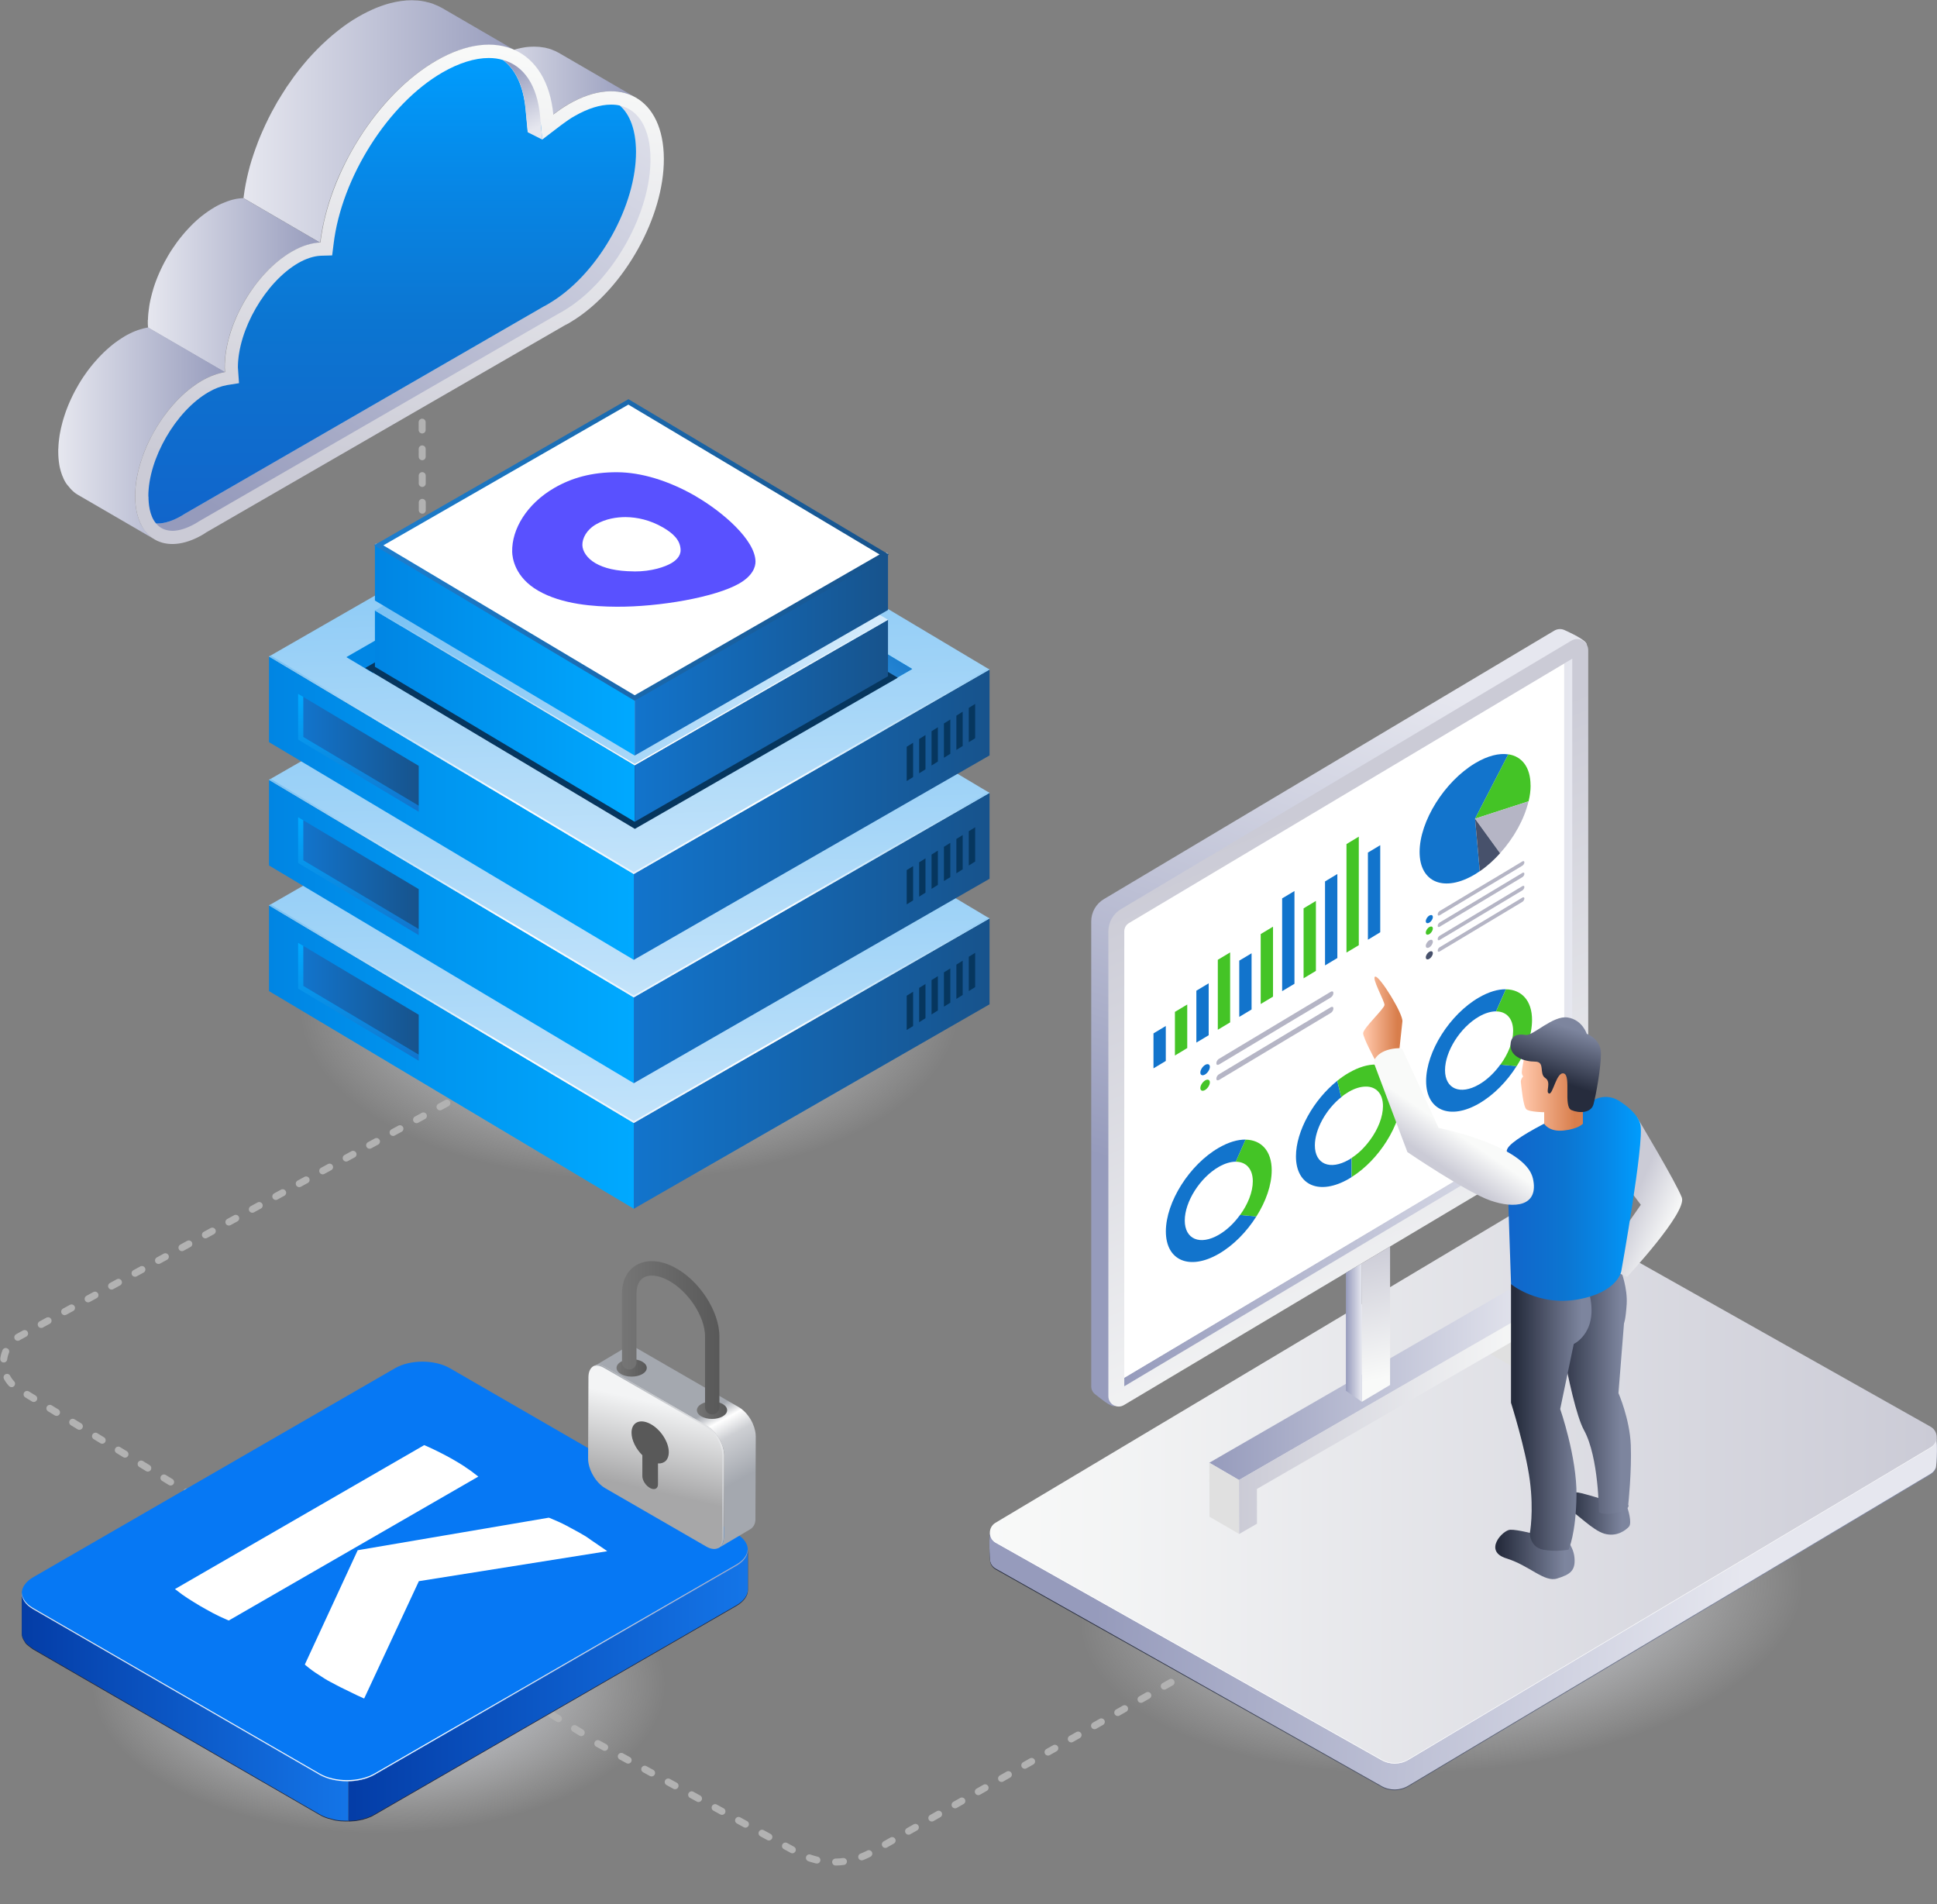
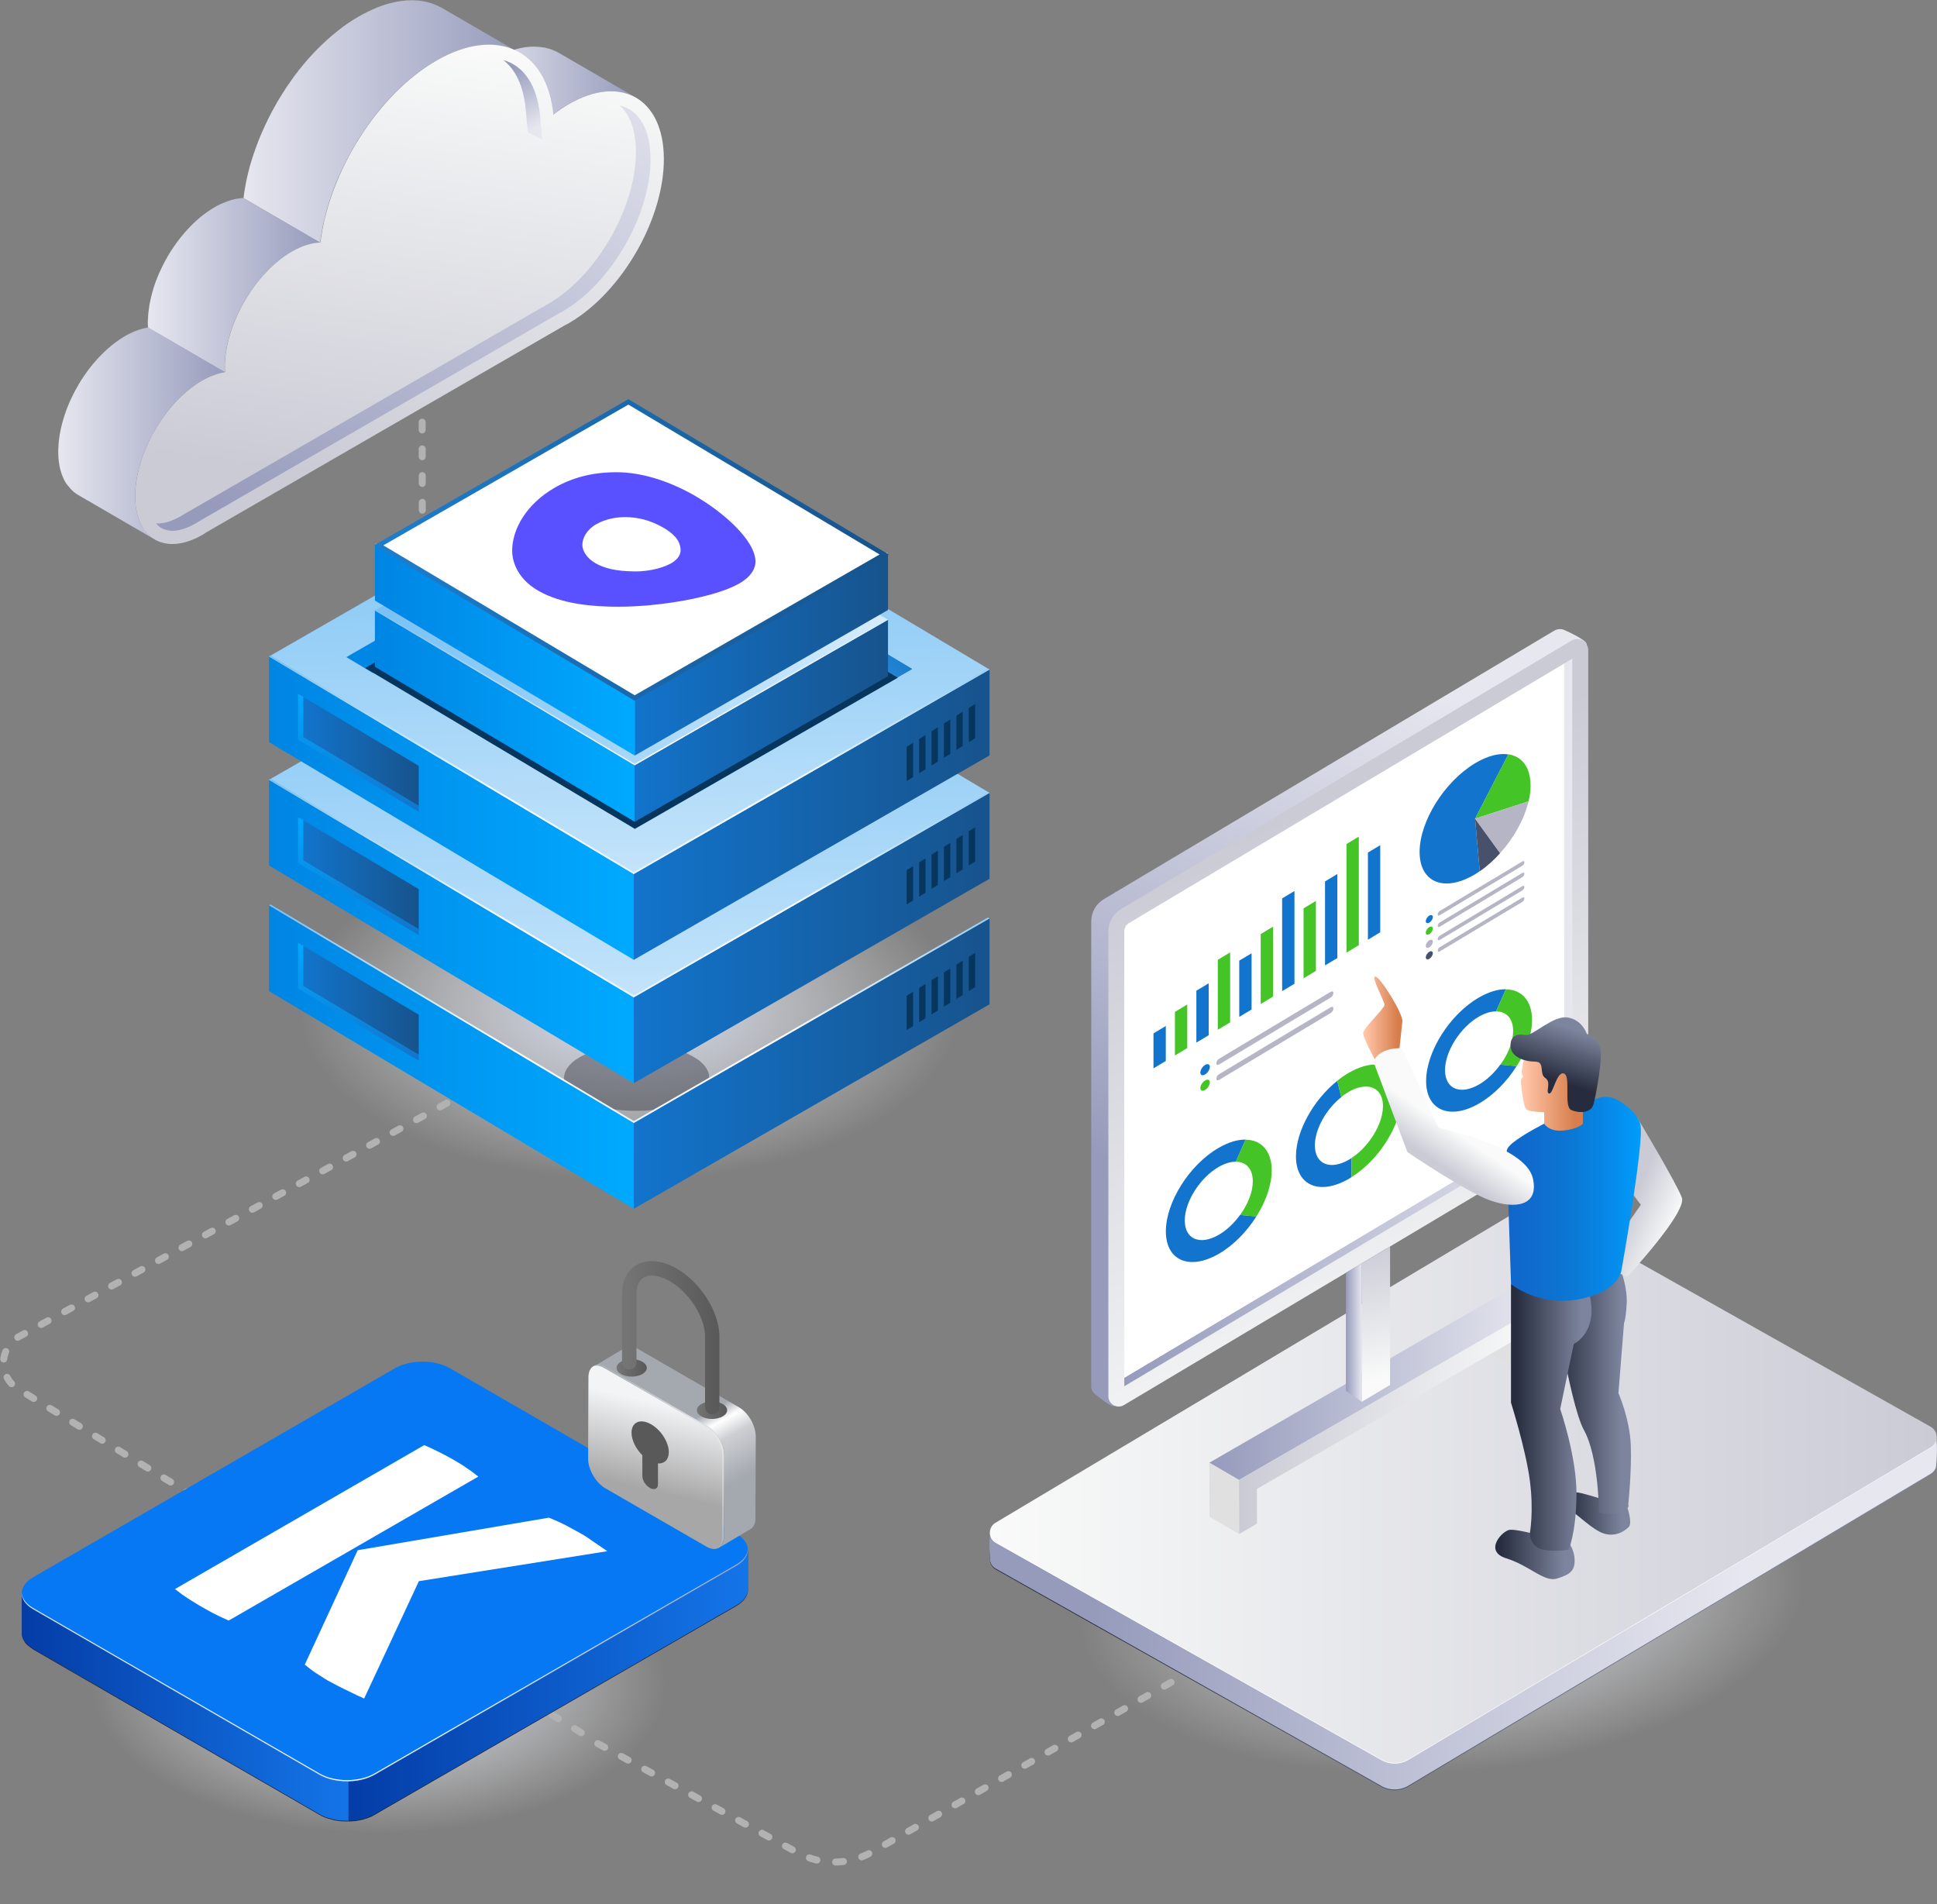
<svg xmlns="http://www.w3.org/2000/svg" xmlns:xlink="http://www.w3.org/1999/xlink" id="b" viewBox="0 0 297.18 292.11">
  <rect x="0" y="0" width="297.18" height="292.11" fill="#808080" stroke="none" />
  <defs>
    <radialGradient id="d" cx="215.08" cy="-132.89" fx="215.08" fy="-132.89" r="50.66" gradientTransform="translate(-15.42 314.68) scale(1.1 .52)" gradientUnits="userSpaceOnUse">
      <stop offset="0" stop-color="#d3daed" />
      <stop offset=".45" stop-color="#e7ebf5" stop-opacity=".53" />
      <stop offset=".83" stop-color="#f8f9fc" stop-opacity=".15" />
      <stop offset="1" stop-color="#fff" stop-opacity="0" />
    </radialGradient>
    <radialGradient id="e" cx="58.1" cy="-123.69" fx="58.1" fy="-123.69" r="44.13" gradientTransform="translate(0 322.65) scale(1 .52)" xlink:href="#d" />
    <radialGradient id="f" cx="96.54" cy="-203.49" fx="96.54" fy="-203.49" r="50.66" gradientTransform="translate(0 260.58) scale(1 .52)" xlink:href="#d" />
    <linearGradient id="g" x1="41.27" y1="162.15" x2="97.24" y2="162.15" gradientUnits="userSpaceOnUse">
      <stop offset="0" stop-color="#0085e3" />
      <stop offset="1" stop-color="#00a9ff" />
    </linearGradient>
    <linearGradient id="h" x1="95.67" y1="108.16" x2="97.87" y2="188.15" gradientUnits="userSpaceOnUse">
      <stop offset="0" stop-color="#78c1f4" />
      <stop offset="1" stop-color="#d6ecfc" />
    </linearGradient>
    <linearGradient id="i" x1="97.24" y1="163.16" x2="151.82" y2="163.16" gradientUnits="userSpaceOnUse">
      <stop offset="0" stop-color="#1274cc" />
      <stop offset="1" stop-color="#17538c" />
    </linearGradient>
    <linearGradient id="j" x1="96.48" y1="137.57" x2="97.67" y2="180.85" gradientUnits="userSpaceOnUse">
      <stop offset="0" stop-color="#78c1f4" />
      <stop offset=".53" stop-color="#fff" />
      <stop offset="1" stop-color="#d6ecfc" />
    </linearGradient>
    <linearGradient id="k" x1="54.99" y1="162.71" x2="54.99" y2="144.63" gradientUnits="userSpaceOnUse">
      <stop offset="0" stop-color="#1274cc" />
      <stop offset="1" stop-color="#00a9ff" />
    </linearGradient>
    <linearGradient id="l" x1="46.55" y1="153.45" x2="64.24" y2="153.45" xlink:href="#i" />
    <linearGradient id="m" y1="142.89" y2="142.89" xlink:href="#g" />
    <linearGradient id="n" x1="95.67" y1="88.9" x2="97.87" y2="168.88" xlink:href="#h" />
    <linearGradient id="o" y1="143.89" y2="143.89" xlink:href="#i" />
    <linearGradient id="p" y1="118.31" x2="97.67" y2="161.59" xlink:href="#j" />
    <linearGradient id="q" y1="143.44" y2="125.36" xlink:href="#k" />
    <linearGradient id="r" x1="46.55" y1="134.18" x2="64.24" y2="134.18" xlink:href="#i" />
    <linearGradient id="s" y1="123.97" y2="123.97" xlink:href="#g" />
    <linearGradient id="t" x1="95.67" y1="69.98" x2="97.87" y2="149.96" xlink:href="#h" />
    <linearGradient id="u" x1="53.14" y1="90.63" x2="139.95" y2="90.63" xlink:href="#g" />
    <linearGradient id="v" x1="96.92" y1="83.41" x2="96.13" y2="126.86" gradientUnits="userSpaceOnUse">
      <stop offset="0" stop-color="#78c1f4" />
      <stop offset="1" stop-color="#d6ecfc" />
    </linearGradient>
    <linearGradient id="w" y1="124.97" y2="124.97" xlink:href="#i" />
    <linearGradient id="x" x1="122.84" y1="84.88" x2="111.47" y2="95.35" gradientUnits="userSpaceOnUse">
      <stop offset="0" stop-color="#1d7ece" />
      <stop offset="1" stop-color="#4ca5ed" />
    </linearGradient>
    <linearGradient id="y" y1="99.39" x2="97.67" y2="142.67" xlink:href="#j" />
    <linearGradient id="z" y1="124.52" y2="106.44" xlink:href="#k" />
    <linearGradient id="aa" x1="46.55" y1="115.26" x2="64.24" y2="115.26" xlink:href="#i" />
    <linearGradient id="ab" x1="-2097.89" y1="12.36" x2="-2073.39" y2="12.36" gradientTransform="translate(-2000.31) rotate(-180) scale(1 -1)" gradientUnits="userSpaceOnUse">
      <stop offset="0" stop-color="#969bbc" />
      <stop offset="1" stop-color="#e6e7ef" />
    </linearGradient>
    <linearGradient id="ac" x1="-2080.03" y1="18.6" x2="-2037.67" y2="18.6" xlink:href="#ab" />
    <linearGradient id="ad" x1="-2049.47" y1="43.71" x2="-2023" y2="43.71" xlink:href="#ab" />
    <linearGradient id="ae" x1="-2034.84" y1="66.49" x2="-2009.25" y2="66.49" xlink:href="#ab" />
    <linearGradient id="af" x1="-2058.28" y1="74.25" x2="-2067.79" y2="6.22" gradientTransform="translate(-2000.31) rotate(-180) scale(1 -1)" gradientUnits="userSpaceOnUse">
      <stop offset="0" stop-color="#cbcbd6" />
      <stop offset="1" stop-color="#f9faf9" />
    </linearGradient>
    <linearGradient id="ag" x1="-2044.24" y1="84.83" x2="-2095.06" y2="2.61" xlink:href="#ab" />
    <linearGradient id="ah" x1="-2060.49" y1="80.3" x2="-2060.49" y2="8.9" gradientTransform="translate(-2000.31) rotate(-180) scale(1 -1)" gradientUnits="userSpaceOnUse">
      <stop offset="0" stop-color="#1165cb" />
      <stop offset=".25" stop-color="#0e6ece" />
      <stop offset=".43" stop-color="#0c75d1" />
      <stop offset=".72" stop-color="#0786e5" />
      <stop offset="1" stop-color="#009cfd" />
    </linearGradient>
    <linearGradient id="ai" x1="-2078.55" y1="10.37" x2="-2082.95" y2="19.47" xlink:href="#ab" />
    <linearGradient id="aj" x1="57.52" y1="109.85" x2="97.38" y2="109.85" xlink:href="#g" />
    <linearGradient id="ak" x1="57.52" y1="94.35" x2="136.24" y2="94.35" xlink:href="#v" />
    <linearGradient id="al" x1="97.38" y1="110.57" x2="136.24" y2="110.57" xlink:href="#i" />
    <linearGradient id="am" x1="57.52" y1="105.47" x2="136.24" y2="105.47" xlink:href="#j" />
    <linearGradient id="an" x1="57.52" y1="99.69" x2="97.38" y2="99.69" xlink:href="#g" />
    <linearGradient id="ao" x1="97.38" y1="100.4" x2="136.24" y2="100.4" xlink:href="#i" />
    <linearGradient id="ap" x1="57.52" y1="95.3" x2="136.24" y2="95.3" xlink:href="#j" />
    <linearGradient id="aq" x1="57.39" y1="84.36" x2="136.37" y2="84.36" gradientUnits="userSpaceOnUse">
      <stop offset="0" stop-color="#1d7ece" />
      <stop offset="1" stop-color="#17538c" />
    </linearGradient>
    <linearGradient id="ar" x1="10437.12" y1="258.51" x2="10498.42" y2="258.51" gradientTransform="translate(10551.86) rotate(-180) scale(1 -1)" gradientUnits="userSpaceOnUse">
      <stop offset="0" stop-color="#127fff" />
      <stop offset="1" stop-color="#003fb5" />
    </linearGradient>
    <linearGradient id="as" x1="10498.42" y1="261.85" x2="10548.51" y2="261.85" xlink:href="#ar" />
    <linearGradient id="at" x1="10437.14" y1="255.44" x2="10548.51" y2="255.44" gradientTransform="translate(10551.86) rotate(-180) scale(1 -1)" gradientUnits="userSpaceOnUse">
      <stop offset="0" stop-color="#a7abc7" />
      <stop offset=".42" stop-color="#fff" />
      <stop offset="1" stop-color="#e6e7ef" />
    </linearGradient>
    <linearGradient id="au" x1="12896.62" y1="228.9" x2="12797.76" y2="234.1" gradientTransform="translate(13065.72) rotate(-180) scale(1 -1)" gradientUnits="userSpaceOnUse">
      <stop offset="0" stop-color="#262c3d" />
      <stop offset="1" stop-color="#7d859e" />
    </linearGradient>
    <linearGradient id="av" x1="12896.62" y1="228.76" x2="12797.76" y2="233.97" gradientTransform="translate(13065.72) rotate(-180) scale(1 -1)" xlink:href="#ab" />
    <linearGradient id="aw" x1="12768.58" y1="227.71" x2="12913.84" y2="227.71" gradientTransform="translate(13065.72) rotate(-180) scale(1 -1)" xlink:href="#af" />
    <linearGradient id="ax" x1="194.43" y1="185.78" x2="220.27" y2="105.94" gradientTransform="matrix(1,0,0,1,0,0)" xlink:href="#ab" />
    <linearGradient id="ay" x1="46.22" y1="126.71" x2="81.07" y2="209.05" gradientTransform="translate(147.83)" xlink:href="#af" />
    <linearGradient id="az" x1="172.49" y1="156.85" x2="241.22" y2="156.85" gradientTransform="matrix(1,0,0,1,0,0)" xlink:href="#ab" />
    <linearGradient id="ba" x1="185.54" y1="212.45" x2="236.01" y2="212.45" gradientTransform="matrix(1,0,0,1,0,0)" xlink:href="#ab" />
    <linearGradient id="bb" x1="190.09" y1="217.91" x2="236.03" y2="217.91" gradientTransform="matrix(1,0,0,1,0,0)" xlink:href="#af" />
    <linearGradient id="bc" x1="208.4" y1="191.43" x2="212.99" y2="211.25" gradientTransform="matrix(1,0,0,1,0,0)" xlink:href="#af" />
    <linearGradient id="bd" x1="206.49" y1="204.41" x2="208.94" y2="204.41" gradientTransform="matrix(1,0,0,1,0,0)" xlink:href="#ab" />
    <linearGradient id="be" x1="240.42" y1="232.15" x2="248.86" y2="232.15" gradientTransform="matrix(1,0,0,1,0,0)" xlink:href="#au" />
    <linearGradient id="bf" x1="230" y1="238.45" x2="240.08" y2="238.45" gradientTransform="matrix(1,0,0,1,0,0)" xlink:href="#au" />
    <linearGradient id="bg" x1="238.6" y1="213.63" x2="248.72" y2="213.63" gradientTransform="matrix(1,0,0,1,0,0)" xlink:href="#au" />
    <linearGradient id="bh" x1="232.42" y1="216.25" x2="242.67" y2="216.25" gradientTransform="matrix(1,0,0,1,0,0)" xlink:href="#au" />
    <linearGradient id="bi" x1="250.77" y1="183.79" x2="257.38" y2="186.68" gradientTransform="matrix(1,0,0,1,0,0)" xlink:href="#af" />
    <linearGradient id="bj" x1="231.18" y1="183.9" x2="251.73" y2="183.9" gradientTransform="matrix(1,0,0,1,0,0)" xlink:href="#ah" />
    <linearGradient id="bk" x1="219.62" y1="177.85" x2="222.71" y2="173.28" gradientTransform="matrix(1,0,0,1,0,0)" xlink:href="#af" />
    <linearGradient id="bl" x1="233.79" y1="167.14" x2="241.68" y2="167.14" gradientUnits="userSpaceOnUse">
      <stop offset="0" stop-color="#ffc6a9" />
      <stop offset=".99" stop-color="#d87e4c" />
    </linearGradient>
    <linearGradient id="bm" x1="237.86" y1="165.51" x2="240.43" y2="157.56" gradientTransform="matrix(1,0,0,1,0,0)" xlink:href="#au" />
    <linearGradient id="bn" x1="209.43" y1="156.15" x2="214.42" y2="156.15" xlink:href="#bl" />
    <linearGradient id="bo" x1="104.36" y1="215.94" x2="111.18" y2="228.3" gradientUnits="userSpaceOnUse">
      <stop offset=".18" stop-color="#a4a8af" />
      <stop offset=".34" stop-color="#fff" />
      <stop offset=".53" stop-color="#cdcfd3" />
      <stop offset="1" stop-color="#a4a8af" />
    </linearGradient>
    <linearGradient id="bp" x1="99.49" y1="228.59" x2="102.47" y2="215.64" gradientUnits="userSpaceOnUse">
      <stop offset="0" stop-color="#a7a7a8" />
      <stop offset="1" stop-color="#f3f4f5" />
    </linearGradient>
    <linearGradient id="bq" x1="112.31" y1="216.57" x2="100.77" y2="223.43" gradientUnits="userSpaceOnUse">
      <stop offset="0" stop-color="#fff" />
      <stop offset="1" stop-color="#a4a8af" />
    </linearGradient>
    <linearGradient id="br" x1="94.59" y1="209.83" x2="99.22" y2="209.83" gradientUnits="userSpaceOnUse">
      <stop offset="0" stop-color="#757575" />
      <stop offset="1" stop-color="#595959" />
    </linearGradient>
    <linearGradient id="bs" x1="106.92" y1="216.32" x2="111.55" y2="216.32" xlink:href="#br" />
    <linearGradient id="bt" x1="95.44" y1="205.22" x2="110.39" y2="205.22" xlink:href="#br" />
  </defs>
  <g id="c">
    <ellipse cx="221.76" cy="245.77" rx="72.24" ry="37.59" transform="translate(-16.55 16.01) rotate(-3.99)" fill="url(#d)" />
    <ellipse cx="58.1" cy="258.51" rx="57.07" ry="32.75" fill="url(#e)" />
    <ellipse cx="96.54" cy="155.06" rx="65.51" ry="37.59" fill="url(#f)" />
    <g opacity=".36">
      <path d="M229.76,238.93c.3,4.26-4.65,7.69-11.05,7.66-6.4-.03-11.84-3.52-12.13-7.78-.3-4.26,4.65-7.69,11.05-7.66,6.4.03,11.84,3.52,12.13,7.78Z" fill="#141723" />
    </g>
    <g opacity=".36">
      <ellipse cx="97.66" cy="165.31" rx="11.13" ry="5.1" transform="translate(-.74 .44) rotate(-.26)" fill="#141723" />
    </g>
    <path d="M72.16,167.25L2.95,205.01c-3.12,1.7-3.24,6.15-.22,8.02l87.08,53.14" fill="none" stroke="#b2b2b2" stroke-dasharray="1.2 2.9" stroke-linecap="round" stroke-miterlimit="10" stroke-width="1.07" />
    <line x1="64.69" y1="19.66" x2="64.8" y2="84.44" fill="none" stroke="#b2b2b2" stroke-dasharray="1.2 2.9" stroke-linecap="round" stroke-miterlimit="10" stroke-width="1.07" />
    <polygon points="97.24 172.26 97.24 185.42 41.27 152.03 41.27 138.88 97.24 172.26" fill="url(#g)" />
-     <polygon points="151.82 140.89 128.48 154.31 97.24 172.26 41.27 138.88 95.87 107.52 151.82 140.89" fill="url(#h)" />
    <polygon points="151.82 140.89 151.82 154.06 97.24 185.42 97.24 172.26 128.48 154.31 151.82 140.89" fill="url(#i)" />
    <polygon points="128.48 154.01 97.24 171.96 41.52 138.74 41.27 138.88 97.24 172.26 128.48 154.31 151.82 140.89 151.57 140.74 128.48 154.01" fill="url(#j)" />
    <polygon points="148.63 152.03 149.61 151.42 149.61 146.16 148.63 146.77 148.63 152.03" fill="#06365e" />
    <polygon points="146.73 153.23 147.7 152.62 147.7 147.36 146.73 147.97 146.73 153.23" fill="#06365e" />
    <polygon points="144.82 154.42 145.8 153.81 145.8 148.55 144.82 149.16 144.82 154.42" fill="#06365e" />
    <polygon points="142.92 155.61 143.89 155 143.89 149.74 142.92 150.35 142.92 155.61" fill="#06365e" />
    <polygon points="141.02 156.8 141.99 156.19 141.99 150.94 141.02 151.54 141.02 156.8" fill="#06365e" />
    <polygon points="139.11 158 140.09 157.39 140.09 152.13 139.11 152.74 139.11 158" fill="#06365e" />
    <polygon points="64.24 161.79 64.24 162.71 45.74 151.65 45.74 144.63 46.55 145.11 46.55 151.24 64.24 161.79" fill="url(#k)" />
    <polygon points="64.24 155.66 64.24 161.79 46.55 151.24 46.55 145.11 64.24 155.66" fill="url(#l)" />
    <polygon points="97.24 152.99 97.24 166.16 41.27 132.76 41.27 119.62 97.24 152.99" fill="url(#m)" />
    <polygon points="151.82 121.63 128.48 135.05 97.24 152.99 41.27 119.62 95.87 88.26 151.82 121.63" fill="url(#n)" />
    <polygon points="151.82 121.63 151.82 134.8 97.24 166.16 97.24 152.99 128.48 135.05 151.82 121.63" fill="url(#o)" />
    <polygon points="128.48 134.75 97.24 152.7 41.52 119.47 41.27 119.62 97.24 152.99 128.48 135.05 151.82 121.63 151.57 121.48 128.48 134.75" fill="url(#p)" />
    <polygon points="148.63 132.77 149.61 132.16 149.61 126.9 148.63 127.51 148.63 132.77" fill="#06365e" />
    <polygon points="146.73 133.96 147.7 133.35 147.7 128.09 146.73 128.7 146.73 133.96" fill="#06365e" />
    <polygon points="144.82 135.15 145.8 134.55 145.8 129.29 144.82 129.9 144.82 135.15" fill="#06365e" />
    <polygon points="142.92 136.35 143.89 135.74 143.89 130.48 142.92 131.09 142.92 136.35" fill="#06365e" />
    <polygon points="141.02 137.54 141.99 136.93 141.99 131.67 141.02 132.28 141.02 137.54" fill="#06365e" />
    <polygon points="139.11 138.73 140.09 138.12 140.09 132.86 139.11 133.47 139.11 138.73" fill="#06365e" />
    <polygon points="64.24 142.52 64.24 143.44 45.74 132.38 45.74 125.36 46.55 125.84 46.55 131.97 64.24 142.52" fill="url(#q)" />
    <polygon points="64.24 136.39 64.24 142.52 46.55 131.97 46.55 125.84 64.24 136.39" fill="url(#r)" />
    <polygon points="97.24 134.07 97.24 147.24 41.27 113.84 41.27 100.7 97.24 134.07" fill="url(#s)" />
    <polygon points="151.82 102.71 128.48 116.13 97.24 134.07 41.27 100.7 95.87 69.34 151.82 102.71" fill="url(#t)" />
    <polygon points="139.95 102.62 135.86 104.97 95.8 81.08 57.22 103.24 53.14 100.8 95.8 76.28 139.95 102.62" fill="url(#u)" />
    <polygon points="135.86 104.97 97.31 127.13 57.22 103.24 95.8 81.08 135.86 104.97" fill="url(#v)" />
    <polygon points="151.82 102.71 151.82 115.88 97.24 147.24 97.24 134.07 128.48 116.13 151.82 102.71" fill="url(#w)" />
    <polygon points="95.8 76.28 95.8 81.08 135.86 104.97 139.95 102.62 95.8 76.28" fill="url(#x)" />
    <polygon points="128.48 115.83 97.24 133.78 41.52 100.55 41.27 100.7 97.24 134.07 128.48 116.13 151.82 102.71 151.57 102.56 128.48 115.83" fill="url(#y)" />
    <polygon points="148.63 113.85 149.61 113.24 149.61 107.98 148.63 108.59 148.63 113.85" fill="#06365e" />
    <polygon points="146.73 115.04 147.7 114.43 147.7 109.17 146.73 109.78 146.73 115.04" fill="#06365e" />
    <polygon points="144.82 116.24 145.8 115.63 145.8 110.37 144.82 110.98 144.82 116.24" fill="#06365e" />
    <polygon points="142.92 117.43 143.89 116.82 143.89 111.56 142.92 112.17 142.92 117.43" fill="#06365e" />
    <polygon points="141.02 118.62 141.99 118.01 141.99 112.75 141.02 113.36 141.02 118.62" fill="#06365e" />
    <polygon points="139.11 119.81 140.09 119.2 140.09 113.94 139.11 114.55 139.11 119.81" fill="#06365e" />
    <polygon points="64.24 123.6 64.24 124.52 45.74 113.46 45.74 106.44 46.55 106.92 46.55 113.05 64.24 123.6" fill="url(#z)" />
    <polygon points="64.24 117.48 64.24 123.6 46.55 113.05 46.55 106.92 64.24 117.48" fill="url(#aa)" />
    <path d="M73.5,10.41c.22-.16.44-.32.66-.47.2-.13.39-.26.59-.39.18-.11.36-.22.54-.33.04-.02.08-.05.12-.07.15-.09.31-.18.46-.26.2-.11.4-.21.6-.31.13-.06.26-.12.39-.18.03-.01.06-.03.09-.04.04-.02.07-.04.11-.05.2-.09.39-.17.58-.25.2-.08.39-.15.59-.22.03-.01.07-.02.1-.03.03-.01.06-.02.09-.03.13-.04.26-.09.39-.13.2-.06.4-.12.6-.17.1-.02.19-.04.29-.06.04,0,.08-.02.12-.03.06-.01.12-.03.18-.04.22-.04.43-.08.64-.11.13-.02.26-.03.39-.04.05,0,.09,0,.14-.01.04,0,.08,0,.13-.01.23-.02.46-.02.69-.02.1,0,.2,0,.3.01.08,0,.15,0,.23.01.08,0,.16,0,.23.01.29.03.57.07.84.12,0,0,.01,0,.02,0,.06.01.12.04.18.05.28.06.56.13.82.23.02,0,.04.02.06.03.39.14.76.31,1.12.52l11.79,6.85c-.35-.21-.73-.38-1.12-.52-.29-.1-.59-.19-.89-.26-.06-.01-.12-.04-.18-.05-.35-.07-.72-.11-1.09-.14-.08,0-.15,0-.23-.01-.36-.01-.73,0-1.11.02-.04,0-.09,0-.13.01-.4.04-.8.1-1.21.19-.04,0-.08.02-.13.03-.42.09-.85.21-1.29.36-.03,0-.06.02-.09.03-.45.16-.92.34-1.39.55-.03.01-.06.03-.09.04-.48.22-.96.47-1.45.75-.79.46-1.57,1-2.32,1.57l-11.79-6.85c.14-.1.27-.21.41-.31Z" fill="url(#ab)" />
    <path d="M37.37,30.34c0-.07.02-.13.02-.2.04-.3.08-.6.13-.91.05-.3.1-.61.16-.91,0,0,0,0,0-.01.06-.31.12-.62.19-.93.07-.32.14-.63.22-.95,0-.04.02-.07.03-.11.01-.04.02-.08.03-.12.06-.24.12-.49.19-.73.09-.32.18-.64.28-.95.02-.07.04-.14.07-.2.02-.06.04-.13.06-.19.06-.18.11-.37.18-.55.1-.31.21-.61.32-.91.04-.12.09-.24.14-.36.02-.07.05-.13.07-.2.04-.11.08-.22.12-.33.11-.29.23-.58.35-.87.09-.22.18-.43.28-.65.02-.04.03-.08.05-.11.02-.04.03-.07.05-.11.13-.29.26-.58.39-.87.15-.32.3-.64.46-.95,0,0,0-.01,0-.02,0-.01.01-.02.02-.03.17-.33.34-.66.51-.99.1-.19.21-.37.31-.56.12-.22.24-.44.36-.65.07-.13.14-.26.21-.38.09-.16.2-.32.3-.48.27-.45.55-.9.84-1.34.09-.14.17-.28.26-.42.11-.16.22-.31.33-.46.16-.23.32-.47.49-.7.1-.14.2-.29.3-.43.25-.34.5-.67.76-1,0,0,0,0,0,0,0,0,0,0,0,0,.23-.29.47-.59.71-.87.22-.27.45-.53.67-.79,0,0,0,0,0,0,0,0,0,0,0,0,.23-.26.47-.53.71-.78.24-.26.48-.51.73-.76,0,0,0,0,.01-.01,0,0,.02-.02.02-.02.24-.24.48-.49.73-.72.25-.24.51-.48.77-.71,0,0,0,0,.01-.01,0,0,0,0,0,0,.26-.24.53-.47.8-.7.24-.21.49-.41.74-.6.01,0,.02-.02.04-.03,0,0,.01-.01.02-.02.26-.21.53-.41.79-.61.26-.19.51-.37.77-.55,0,0,.01,0,.02-.01.01,0,.02-.01.03-.02.24-.16.47-.32.71-.47.25-.16.5-.31.76-.46.06-.03.12-.07.18-.1.19-.11.38-.22.57-.32.25-.13.49-.26.74-.38.16-.08.32-.15.47-.22.04-.02.08-.04.11-.05.05-.02.1-.05.14-.07.24-.11.48-.21.72-.31.24-.1.49-.19.73-.27.04-.01.08-.03.12-.04.04-.01.07-.02.11-.04.17-.06.33-.11.49-.16.25-.08.5-.14.74-.2.12-.03.23-.05.35-.08.05-.01.11-.02.16-.04.08-.02.16-.04.24-.05.26-.05.51-.09.77-.13.16-.02.32-.03.48-.05.06,0,.12-.01.17-.02.05,0,.11-.01.16-.02.29-.02.57-.03.85-.03.12,0,.24.01.36.02.09,0,.18,0,.26.01.09,0,.19,0,.28.01.35.03.69.08,1.02.15.01,0,.02,0,.04,0,.11.02.22.06.33.09.31.07.61.14.91.25.03.01.05.03.08.04.48.18.95.39,1.39.64l11.79,6.85c-.44-.26-.91-.47-1.39-.64-.32-.12-.65-.2-.99-.29-.11-.03-.22-.07-.33-.09-.43-.09-.88-.14-1.34-.17-.09,0-.17,0-.26-.01-.45-.02-.91-.01-1.38.03-.06,0-.12.01-.18.02-.48.05-.98.12-1.48.23-.05.01-.11.02-.16.04-.52.12-1.05.26-1.59.44-.04.01-.07.02-.11.04-.56.19-1.13.42-1.71.69-.04.02-.08.04-.12.05-.59.27-1.18.58-1.79.93-.56.32-1.11.67-1.65,1.04,0,0-.02.01-.03.02-.54.37-1.08.77-1.61,1.19-.01,0-.02.02-.04.03-.52.42-1.04.85-1.55,1.31,0,0,0,0-.01.01-.51.46-1.01.94-1.5,1.44,0,0-.01.01-.02.02-.49.5-.98,1.02-1.45,1.56,0,0,0,0,0,0-.86.98-1.67,2.02-2.44,3.09-.17.23-.33.46-.49.7-.2.29-.4.59-.59.88-.29.44-.57.89-.84,1.34-.17.29-.35.57-.51.86-.12.22-.24.43-.36.65-.28.51-.56,1.03-.82,1.55,0,.01-.01.02-.02.03-.32.64-.62,1.29-.91,1.94-.02.04-.03.08-.05.11-.27.61-.52,1.23-.75,1.85-.02.07-.05.13-.07.2-.23.61-.44,1.22-.63,1.83-.02.06-.04.12-.06.19-.2.63-.37,1.26-.53,1.88-.01.04-.02.08-.03.13-.17.67-.31,1.33-.44,1.99,0,0,0,0,0,0,0,0,0,0,0,0-.13.67-.23,1.35-.31,2.01l-11.79-6.85Z" fill="url(#ac)" />
    <path d="M22.7,49.05c0-.16.01-.33.02-.49.01-.17.02-.33.04-.5.02-.17.03-.33.06-.5.02-.17.05-.34.07-.51,0,0,0-.02,0-.02,0,0,0,0,0-.01.03-.16.05-.32.08-.48.03-.18.07-.36.11-.54.04-.18.08-.36.13-.54.05-.18.09-.36.14-.55.04-.15.08-.29.13-.44,0,0,0-.02,0-.03,0-.02.01-.05.02-.07.05-.18.11-.35.17-.53.06-.18.12-.35.18-.52.06-.17.12-.34.19-.5.07-.17.13-.33.2-.5.05-.13.11-.26.17-.39,0,0,0-.02.01-.03.01-.02.02-.05.03-.07.07-.17.15-.33.23-.5.09-.18.17-.36.26-.54.1-.21.21-.41.32-.62.12-.22.25-.44.37-.66.02-.04.04-.08.06-.11.03-.04.05-.09.07-.13.24-.42.5-.82.77-1.22.21-.32.43-.63.65-.93.15-.2.3-.4.46-.6.13-.17.26-.33.4-.49.13-.16.26-.31.4-.47.13-.15.27-.3.4-.44.03-.03.05-.05.08-.08.01-.01.02-.02.03-.03.1-.11.21-.22.31-.33.14-.15.29-.29.43-.43.15-.14.3-.28.45-.42.15-.14.3-.27.46-.4.08-.06.15-.13.23-.19.02-.01.03-.03.05-.04.06-.05.12-.1.18-.14.15-.12.3-.23.45-.34.15-.11.3-.22.45-.32.14-.1.29-.2.44-.29.14-.09.29-.18.44-.27.03-.02.07-.04.1-.06.11-.06.21-.12.32-.18.14-.07.27-.15.41-.21.14-.07.27-.13.41-.19,0,0,.01,0,.02,0,0,0,.02,0,.03-.01.12-.05.24-.11.36-.15.14-.06.28-.11.41-.16.1-.04.2-.07.3-.1.02,0,.03-.01.05-.02.02,0,.04-.01.06-.02.14-.04.29-.08.43-.12.15-.04.29-.07.44-.1.03,0,.07-.01.1-.02.03,0,.05,0,.08-.01.09-.02.18-.03.27-.04.16-.02.32-.04.47-.05.08,0,.16,0,.24-.01h0l11.79,6.85c-.32.01-.64.05-.98.11-.03,0-.06,0-.09.01-.33.06-.68.14-1.03.25-.02,0-.03.01-.05.02-.35.11-.71.25-1.08.41,0,0-.02,0-.03.01-.38.17-.77.37-1.16.59-.7.41-1.39.88-2.05,1.42-.02.01-.03.03-.05.04-.65.53-1.28,1.12-1.88,1.76-.01.01-.02.02-.04.04-1.21,1.3-2.31,2.78-3.23,4.37-.02.04-.04.07-.06.11-.45.78-.85,1.58-1.21,2.39,0,0,0,.02-.01.03-.36.83-.68,1.68-.93,2.53,0,0,0,.02,0,.03-.26.85-.45,1.7-.59,2.54,0,0,0,0,0,.01-.13.85-.2,1.68-.2,2.5,0,.26.03.47.05.71l-11.79-6.85s0-.06,0-.09c0-.1-.02-.19-.03-.29,0-.06,0-.13-.01-.19,0-.04,0-.09,0-.13h0c0-.16,0-.31,0-.47Z" fill="url(#ad)" />
    <path d="M8.95,68.84c0-.17.01-.33.02-.5.01-.17.02-.33.04-.5.02-.17.03-.34.06-.51.02-.17.05-.34.07-.52,0,0,0,0,0-.01,0,0,0,0,0,0,.03-.17.06-.33.09-.5.03-.18.07-.36.11-.54.04-.18.08-.36.13-.54.05-.18.09-.36.14-.55.04-.14.08-.28.12-.41,0-.01,0-.03.01-.04,0-.03.02-.06.03-.09.05-.18.11-.36.17-.53.06-.18.12-.35.18-.53.06-.17.12-.34.19-.5.07-.17.13-.33.2-.5.05-.12.1-.24.16-.37,0-.01,0-.02.01-.03.01-.03.03-.06.04-.09.07-.17.15-.33.23-.5.09-.18.17-.36.26-.54.1-.21.21-.41.32-.62.11-.21.24-.43.36-.64.02-.04.04-.08.07-.12.03-.05.05-.1.08-.15.24-.41.5-.82.76-1.21.21-.31.42-.61.64-.91,0,0,0,0,0,0,0,0,0,0,0,0,.15-.2.3-.4.46-.6.13-.17.26-.33.4-.49.13-.16.26-.31.4-.46.13-.15.27-.3.4-.44.02-.03.05-.05.07-.08.01-.01.02-.02.03-.03.1-.11.21-.22.32-.33.14-.15.29-.29.43-.43.15-.14.3-.28.45-.42.15-.14.3-.27.46-.4.08-.06.15-.12.23-.19.02-.01.03-.03.05-.04.06-.05.12-.1.18-.15.15-.12.3-.23.45-.34.15-.11.3-.21.45-.32.14-.1.29-.2.44-.29.14-.09.29-.18.43-.27.03-.02.07-.04.1-.06.1-.06.2-.12.3-.17.13-.07.26-.14.39-.2.13-.07.26-.13.39-.19.13-.06.27-.12.4-.17.11-.04.21-.08.32-.12.01,0,.02,0,.03-.01.02,0,.04-.02.07-.03.15-.05.29-.1.43-.14.15-.05.31-.09.46-.13.17-.04.33-.08.5-.11.08-.02.17-.03.25-.05l11.79,6.85c-.55.09-1.12.24-1.71.45-.01,0-.02,0-.03.01-.59.21-1.19.49-1.81.85-.7.4-1.39.88-2.05,1.42-.02.01-.03.03-.05.04-.65.53-1.28,1.12-1.88,1.76-.01.01-.02.02-.03.03-.61.65-1.19,1.35-1.73,2.08,0,0,0,0,0,.01-.53.72-1.03,1.49-1.48,2.27-.02.04-.04.08-.07.12-.44.78-.85,1.57-1.21,2.39,0,.01,0,.02-.01.03-.36.83-.67,1.68-.93,2.52,0,.01,0,.03-.01.04-.25.85-.45,1.7-.59,2.54,0,0,0,0,0,0-.13.85-.2,1.69-.2,2.5,0,.8.08,1.54.21,2.22,0,.02,0,.04.01.06.14.67.33,1.27.58,1.81,0,.01,0,.02.01.03.21.45.49.84.77,1.2.09.12.18.24.29.35.34.36.71.68,1.12.93h0,0l-11.79-6.85c-.42-.24-.78-.56-1.12-.93-.1-.11-.19-.23-.29-.35-.12-.15-.26-.29-.37-.46-.14-.22-.27-.45-.39-.7,0-.01,0-.02-.01-.03,0-.01,0-.02-.01-.03-.08-.17-.15-.34-.22-.52-.07-.18-.13-.36-.18-.54-.05-.17-.1-.35-.14-.53-.02-.07-.03-.15-.05-.23,0-.02,0-.04-.01-.06-.01-.07-.03-.14-.04-.21-.03-.16-.05-.32-.07-.49-.02-.16-.04-.33-.05-.5-.01-.16-.02-.32-.03-.49,0-.16-.01-.33-.01-.5,0,0,0-.02,0-.03,0-.15,0-.31,0-.47Z" fill="url(#ae)" />
    <path d="M66.9,9.33c-9.02,5.21-16.45,17.15-17.74,27.87-1.33.05-2.83.49-4.4,1.4-5.69,3.28-10.29,11.25-10.27,17.77,0,.26.03.47.05.71-1.12.19-2.29.59-3.55,1.31-5.69,3.28-10.27,11.24-10.25,17.77.02,6.53,4.63,9.16,10.32,5.88.21-.12.41-.26.61-.39l55.02-31.77c.2-.1.4-.19.61-.32.2-.11.4-.25.6-.38l.26-.15c7.67-4.96,13.72-15.75,13.69-24.67-.03-9.27-6.59-13.01-14.64-8.36-.79.46-1.57,1-2.32,1.57-.95-9.92-8.64-13.64-17.98-8.25Z" fill="url(#af)" />
    <path d="M23.93,80.28c.55.67,1.34,1.12,2.51,1.15,1.05,0,2.3-.41,3.59-1.15.19-.1.34-.22.5-.31l55.13-31.84c.29-.14.45-.24.62-.34.17-.1.31-.19.48-.29l.38-.24c7.09-4.57,12.69-14.65,12.66-22.88-.02-4.57-1.75-7.52-4.72-8.19,1.58,1.36,2.47,3.81,2.49,7.06.02,8.23-5.58,18.31-12.66,22.88l-.38.24c-.17.1-.31.19-.48.29-.17.1-.34.19-.62.34l-55.13,31.84c-.17.1-.31.22-.5.31-1.29.74-2.54,1.15-3.59,1.15-.1,0-.19,0-.29-.02Z" fill="url(#ag)" />
-     <path d="M22.78,76.16c0,1.03.14,2.92,1.15,4.12.1.02.19.02.29.02,1.05,0,2.3-.41,3.59-1.15.19-.1.34-.22.5-.31l55.13-31.84c.29-.14.45-.24.62-.34.17-.1.31-.19.48-.29l.38-.24c7.09-4.57,12.69-14.65,12.66-22.88-.02-3.26-.91-5.7-2.49-7.06-.41-.1-.86-.14-1.34-.14-1.68,0-3.57.6-5.53,1.72-.67.36-1.36.86-2.11,1.41l-2.92,2.23-.24-2.63-1.99,1.51-.34-3.64c-.34-3.45-1.53-6.01-3.45-7.44-.69-.22-1.41-.31-2.2-.31-2.13,0-4.57.77-7.06,2.2-8.33,4.79-15.51,16.11-16.73,26.33l-.22,1.75-1.75.05c-1.05.05-2.25.43-3.45,1.12-5.03,2.92-9.26,10.25-9.26,16.01,0,.1.17,2.42.17,2.42l-1.82.29c-.96.17-1.91.53-2.85,1.08-5.03,2.9-9.26,10.22-9.24,16.01Z" fill="url(#ah)" />
    <path d="M80.97,20.29l2.23,1.12-.34-3.64c-.45-4.67-2.47-7.68-5.67-8.57,1.91,1.44,3.11,4,3.45,7.44l.34,3.64Z" fill="url(#ai)" />
    <path d="M91.72,267.46l30.7,16.76c3.52,1.92,7.79,1.89,11.29-.09l60.43-34.28" fill="none" stroke="#b2b2b2" stroke-dasharray="1.2 2.9" stroke-linecap="round" stroke-miterlimit="10" stroke-width="1.07" />
    <polygon points="137.74 103.96 120.49 113.88 97.4 127.15 56.02 102.47 96.38 79.29 137.74 103.96" fill="#06365e" />
    <polygon points="97.38 117.4 97.38 126.06 57.52 102.28 57.52 93.64 97.38 117.4" fill="url(#aj)" />
    <polygon points="136.24 95.07 119.62 104.62 97.38 117.4 57.52 93.64 96.4 71.31 136.24 95.07" fill="url(#ak)" />
    <polygon points="136.24 95.07 136.24 103.73 97.38 126.06 97.38 117.4 119.62 104.62 136.24 95.07" fill="url(#al)" />
    <polygon points="119.62 104.4 97.38 117.18 57.71 93.53 57.52 93.64 97.38 117.4 119.62 104.62 136.24 95.07 136.05 94.96 119.62 104.4" fill="url(#am)" />
    <polygon points="97.38 107.24 97.38 115.9 57.52 92.12 57.52 83.47 97.38 107.24" fill="url(#an)" />
    <polygon points="136.24 84.91 136.24 93.57 97.38 115.9 97.38 107.24 119.62 94.46 136.24 84.91" fill="url(#ao)" />
    <polygon points="119.62 94.24 97.38 107.02 57.71 83.37 57.52 83.47 97.38 107.24 119.62 94.46 136.24 84.91 136.05 84.79 119.62 94.24" fill="url(#ap)" />
    <polygon points="135.66 85.06 119.29 94.48 97.37 107.07 58.1 83.65 96.41 61.65 135.66 85.06" fill="#fff" stroke="url(#aq)" stroke-miterlimit="10" stroke-width=".72" />
    <g opacity=".36">
      <path d="M67.57,256.25c.25,3.64-4.52,6.61-10.67,6.63-6.15.02-11.34-2.92-11.59-6.56-.25-3.64,4.52-6.61,10.67-6.63,6.15-.02,11.34,2.92,11.59,6.56Z" fill="#141723" />
    </g>
    <path d="M53.45,273.35v6.06h.05c.19,0,.38,0,.57-.03.22,0,.41-.03.6-.05.19-.03.41-.08.6-.11.05,0,.11-.03.19-.05h.08c.11-.03.24-.05.35-.11.24-.05.49-.14.73-.24.3-.11.57-.24.84-.41l55.53-32.06c1.16-.68,1.76-1.57,1.76-2.44v-6.09c0,.89-.6,1.79-1.76,2.44l-55.53,32.08c-.57.32-1.22.57-1.92.73-.03,0-.05,0-.08.03-.65.16-1.33.24-2,.24Z" fill="#232738" />
    <path d="M3.35,244.51v6.09s0,.03,0,.05c0,.11,0,.22.03.32.03.08.05.16.05.24.03,0,.03.03.03.05s0,.03.03.05c.03.11.08.22.16.32.03.08.05.11.11.16,0,.05.03.08.05.11.03.03.05.05.05.11.11.14.24.27.38.38t.05.03c.11.11.27.22.41.33.11.05.19.14.3.22.03,0,.05.03.08.05l43.92,25.37c.41.24.84.43,1.3.57.19.05.35.08.54.14.08.03.19.05.27.08.11.03.22.05.32.08.27.03.51.08.76.11.24,0,.46.03.68.03h.57v-6.06h-.24c-.7,0-1.41-.11-2.08-.24-.08-.03-.19-.05-.27-.08-.68-.16-1.3-.38-1.84-.7l-43.92-25.37c-.16-.08-.27-.19-.38-.27-.14-.11-.3-.19-.41-.3-.19-.16-.35-.35-.49-.54-.03-.03-.05-.05-.05-.08-.14-.19-.22-.38-.3-.57t-.03-.05c-.05-.22-.08-.41-.08-.62Z" fill="#232738" />
    <path d="M53.45,273.24v6.06h.05c.19,0,.38,0,.57-.03.22,0,.41-.03.6-.05.19-.03.41-.08.6-.11.05,0,.11-.03.19-.05h.08c.11-.03.24-.05.35-.11.24-.05.49-.14.73-.24.3-.11.57-.24.84-.41l55.53-32.06c1.16-.68,1.76-1.57,1.76-2.44v-6.09c0,.89-.6,1.79-1.76,2.44l-55.53,32.08c-.57.32-1.22.57-1.92.73-.03,0-.05,0-.08.03-.65.16-1.33.24-2,.24Z" fill="url(#ar)" isolation="isolate" opacity=".88" />
    <path d="M5.1,241.94c-2.33,1.35-2.35,3.54-.03,4.89l43.95,25.39c2.32,1.35,6.11,1.35,8.44,0l55.52-32.06c2.33-1.35,2.33-3.53.01-4.88l-43.95-25.39c-2.32-1.35-6.09-1.36-8.43-.01L5.1,241.94Z" fill="#0678f4" />
    <path d="M3.35,244.4v6.09s0,.03,0,.05c0,.11,0,.22.03.32.03.08.05.16.05.24.03,0,.03.03.03.05s0,.03.03.05c.03.11.08.22.16.32.03.08.05.11.11.16,0,.05.03.08.05.11.03.03.05.05.05.11.11.14.24.27.38.38t.05.03c.11.11.27.22.41.33.11.05.19.14.3.22.03,0,.05.03.08.05l43.92,25.37c.41.24.84.43,1.3.57.19.05.35.08.54.14.08.03.19.05.27.08.11.03.22.05.32.08.27.03.51.08.76.11.24,0,.46.03.68.03h.57v-6.06h-.24c-.7,0-1.41-.11-2.08-.24-.08-.03-.19-.05-.27-.08-.68-.16-1.3-.38-1.84-.7l-43.92-25.37c-.16-.08-.27-.19-.38-.27-.14-.11-.3-.19-.41-.3-.19-.16-.35-.35-.49-.54-.03-.03-.05-.05-.05-.08-.14-.19-.22-.38-.3-.57t-.03-.05c-.05-.22-.08-.41-.08-.62Z" fill="url(#as)" isolation="isolate" opacity=".88" />
    <path d="M5.07,246.66l43.95,25.39c2.32,1.35,6.11,1.35,8.44,0l55.52-32.06c1.13-.65,1.7-1.5,1.74-2.36.04.91-.53,1.83-1.74,2.53l-55.52,32.06c-2.33,1.35-6.12,1.35-8.44,0l-43.95-25.39c-1.2-.69-1.76-1.61-1.72-2.53.03.86.6,1.71,1.72,2.36Z" fill="url(#at)" />
    <path d="M64.25,242.55l28.92-4.6-.38-.27-2.08-1.42c-.66-.49-1.31-.88-1.92-1.21s-1.21-.66-1.92-1.04-1.59-.77-2.52-1.15l-.16-.05-29.31,4.99-8.11,17.53.11.11c.66.55,1.31,1.04,2.03,1.48.66.44,1.26.82,1.81,1.1s1.31.71,2.14,1.1,1.64.82,2.52,1.21l.49.22,8.38-17.97h0Z" fill="#fff" />
    <path d="M71.37,225.02c-1.26-.82-2.52-1.53-3.83-2.19-.66-.33-1.42-.71-2.19-1.04l-.27-.11-38.24,22.08.22.16c.55.44,1.15.88,1.75,1.26.6.38,1.21.77,1.86,1.15s1.26.71,1.97,1.1c.71.38,1.42.71,2.19,1.04l.27.11,38.29-22.08-.22-.16c-.6-.49-1.21-.93-1.81-1.31h0Z" fill="#fff" />
    <path d="M211.94,274.09l-59.18-33.34c-.46-.26-.74-.67-.84-1.12-.05-.2-.34-4.46.17-4.77l81.51-45.45c.92-.55,2.07-.56,3.01-.02l60.21,30.74c.58.33.29,4.87.18,5.14-.14.37-.41.7-.79.93l-80.16,47.86c-1.27.75-2.84.76-4.12.03Z" fill="url(#au)" />
    <path d="M211.94,273.96l-59.18-33.34c-.46-.26-.74-.67-.84-1.12-.05-.2-.34-4.46.17-4.77l81.51-45.45c.92-.55,2.07-.56,3.01-.02l60.21,30.74c.58.33.29,4.87.18,5.14-.14.37-.41.7-.79.93l-80.16,47.86c-1.27.75-2.84.76-4.12.03Z" fill="url(#av)" />
    <path d="M211.94,269.99l-59.18-33.34c-1.18-.67-1.19-2.37-.03-3.06l80.87-48.28c.92-.55,2.07-.56,3.01-.02l59.58,33.56c1.25.71,1.27,2.51.03,3.24l-80.16,47.86c-1.27.75-2.84.76-4.12.03Z" fill="url(#aw)" />
    <path d="M152.77,236.56l59.18,33.34c1.28.73,2.85.72,4.12-.03l80.16-47.86c.6-.36.9-.97.91-1.58.02.64-.28,1.3-.91,1.67l-80.16,47.86c-1.27.75-2.84.76-4.12.03l-59.18-33.34c-.61-.35-.9-.96-.89-1.57.02.58.31,1.15.89,1.48Z" fill="#fff" />
    <path d="M239.51,172.46l-68.43,43.2c-.57.34-2.49-1.38-2.97-1.71-.41-.28-.69-.74-.69-1.3v-71.32c0-1.39.73-2.68,1.93-3.4l69.11-41.19c.53-.31,1.12-.31,1.61-.07.56.27,3.37,1.5,3.37,2.21l-2.39,70.89c0,1.1-.58,2.12-1.53,2.69Z" fill="url(#ax)" />
    <path d="M242.14,174l-69.71,41.54c-1.05.62-2.38-.13-2.38-1.36v-71.32c0-1.39.73-2.68,1.93-3.4l69.11-41.19c1.14-.68,2.58.14,2.58,1.47v71.56c0,1.1-.58,2.12-1.53,2.69Z" fill="url(#ay)" />
    <path d="M241.22,101.04v70.26c0,.26-.11.47-.32.6l-68.41,40.75v-1.31l67.18-40.02c.22-.13.32-.34.32-.58v-68.97l1.23-.73Z" fill="url(#az)" />
    <path d="M239.99,101.78v68.97c0,.24-.11.45-.32.58l-67.18,40.02v-68.47c0-.54.28-1.03.73-1.29l66.77-39.81Z" fill="#fff" />
    <polygon points="178.86 162.75 176.97 163.88 176.97 158.52 178.86 157.38 178.86 162.75" fill="#1274cc" />
    <polygon points="182.15 160.77 180.26 161.91 180.26 155.22 182.15 154.09 182.15 160.77" fill="#44c426" />
    <polygon points="185.44 158.8 183.55 159.93 183.55 151.97 185.44 150.84 185.44 158.8" fill="#1274cc" />
    <polygon points="188.73 156.83 186.84 157.96 186.84 147.23 188.73 146.1 188.73 156.83" fill="#44c426" />
    <polygon points="192.02 154.85 190.13 155.99 190.13 147.36 192.02 146.23 192.02 154.85" fill="#1274cc" />
    <polygon points="195.31 152.88 193.42 154.01 193.42 143.28 195.31 142.15 195.31 152.88" fill="#44c426" />
    <polygon points="198.6 150.91 196.71 152.04 196.71 137.81 198.6 136.68 198.6 150.91" fill="#1274cc" />
    <polygon points="201.89 148.93 200 150.07 200 139.34 201.89 138.2 201.89 148.93" fill="#44c426" />
    <polygon points="205.18 146.96 203.29 148.09 203.29 135.21 205.18 134.07 205.18 146.96" fill="#1274cc" />
    <polygon points="208.47 144.99 206.58 146.12 206.58 129.48 208.47 128.34 208.47 144.99" fill="#44c426" />
    <polygon points="211.76 143.01 209.87 144.15 209.87 130.78 211.76 129.65 211.76 143.01" fill="#1274cc" />
    <path d="M204.16,153.02l-17.13,10.27c-.22.13-.41.06-.41-.16v-.07c0-.22.18-.52.41-.65l17.13-10.27c.22-.13.41-.06.41.16v.07c0,.22-.18.52-.41.65Z" fill="#b5b5c5" />
    <path d="M185.62,163.65c0,.4-.33.93-.73,1.17-.4.24-.73.11-.73-.29s.33-.93.73-1.17c.4-.24.73-.11.73.29Z" fill="#1274cc" />
    <path d="M204.16,155.39l-17.13,10.27c-.22.13-.41.06-.41-.16v-.07c0-.22.18-.52.41-.65l17.13-10.27c.22-.13.41-.06.41.16v.07c0,.22-.18.52-.41.65Z" fill="#b5b5c5" />
    <path d="M185.62,166.03c0,.4-.33.93-.73,1.17-.4.24-.73.11-.73-.29s.33-.93.73-1.17c.4-.24.73-.11.73.29Z" fill="#44c426" />
    <path d="M233.57,132.79l-12.69,7.61c-.17.1-.3.05-.3-.12v-.05c0-.17.14-.38.3-.48l12.69-7.61c.17-.1.3-.05.3.12v.05c0,.17-.14.38-.3.48Z" fill="#b5b5c5" />
    <path d="M219.83,140.67c0,.3-.24.69-.54.86s-.54.08-.54-.22.24-.69.54-.86.54-.08.54.22Z" fill="#1274cc" />
    <path d="M233.57,134.55l-12.69,7.61c-.17.1-.3.05-.3-.12v-.05c0-.17.14-.38.3-.48l12.69-7.61c.17-.1.3-.05.3.12v.05c0,.17-.14.38-.3.48Z" fill="#b5b5c5" />
    <path d="M219.83,142.43c0,.3-.24.69-.54.86-.3.18-.54.08-.54-.22s.24-.69.54-.86.54-.08.54.22Z" fill="#44c426" />
    <path d="M233.57,136.58l-12.69,7.61c-.17.1-.3.05-.3-.12v-.05c0-.17.14-.38.3-.48l12.69-7.61c.17-.1.3-.05.3.12v.05c0,.17-.14.38-.3.48Z" fill="#b5b5c5" />
    <path d="M219.83,144.46c0,.3-.24.69-.54.86s-.54.08-.54-.22.24-.69.54-.86.54-.08.54.22Z" fill="#b5b5c5" />
    <path d="M233.57,138.34l-12.69,7.61c-.17.1-.3.05-.3-.12v-.05c0-.17.14-.38.3-.48l12.69-7.61c.17-.1.3-.05.3.12v.05c0,.17-.14.38-.3.48Z" fill="#b5b5c5" />
    <path d="M219.83,146.22c0,.3-.24.69-.54.86-.3.18-.54.08-.54-.22s.24-.69.54-.86.54-.08.54.22Z" fill="#47516b" />
    <path d="M226.31,125.59l.72,8.05c-.23.16-.47.32-.72.47-4.7,2.82-8.51,1.29-8.51-3.42s3.81-10.79,8.51-13.61c1.92-1.15,3.68-1.58,5.1-1.36l-5.1,9.87Z" fill="#1274cc" />
    <path d="M234.83,120.48c0,.79-.1,1.6-.31,2.44l-8.21,2.66,5.1-9.87c2.07.3,3.41,1.97,3.41,4.76Z" fill="#44c426" />
    <path d="M234.51,122.92c-.64,2.73-2.25,5.63-4.36,7.95l-3.84-5.29,8.21-2.66Z" fill="#b5b5c5" />
    <path d="M230.15,130.88c-.96,1.07-2,2.01-3.12,2.77l-.72-8.05,3.84,5.29Z" fill="#47516b" />
    <path d="M190.25,186.37c-.92,1.27-2.04,2.34-3.27,3.05-2.88,1.66-5.21.68-5.21-2.2s2.33-6.56,5.21-8.22c.94-.54,1.84-.8,2.62-.8l1.51-3.39c-1.21-.02-2.62.39-4.13,1.26-4.48,2.58-8.11,8.32-8.11,12.82s3.64,6.03,8.11,3.45c2.27-1.31,4.31-3.41,5.78-5.75l-2.51-.22Z" fill="#1274cc" />
    <path d="M195.11,179.52c0,2.23-.88,4.76-2.35,7.08l-2.51-.22c1.19-1.62,1.96-3.52,1.96-5.18,0-1.92-1.06-3-2.62-2.99l1.51-3.39c2.39.03,4.01,1.71,4.01,4.7Z" fill="#44c426" />
    <path d="M206.94,177.9c-2.88,1.66-5.21.68-5.21-2.2,0-2.49,1.74-5.56,4.05-7.4l-.61-2.51c-3.62,2.89-6.34,7.7-6.34,11.59,0,4.5,3.64,6.03,8.11,3.45.14-.08.29-.17.43-.27v-2.94c-.14.12-.29.21-.43.29Z" fill="#1274cc" />
    <path d="M215.08,167.99c0,2.23-.88,4.76-2.35,7.08-1.37,2.18-3.25,4.17-5.35,5.48v-2.94c1.06-.67,2.02-1.64,2.84-2.76,1.19-1.62,1.96-3.52,1.96-5.18,0-1.92-1.06-3-2.62-2.99-.78,0-1.68.25-2.62.8-.41.24-.8.5-1.16.82l-.61-2.51c.57-.47,1.16-.88,1.78-1.23,1.51-.87,2.92-1.28,4.13-1.26,2.39.03,4.01,1.71,4.01,4.7Z" fill="#44c426" />
    <path d="M230.18,163.31c-.92,1.27-2.04,2.34-3.27,3.05-2.88,1.66-5.21.68-5.21-2.2s2.33-6.56,5.21-8.22c.94-.54,1.84-.8,2.62-.8l1.51-3.39c-1.21-.02-2.62.39-4.13,1.26-4.48,2.58-8.11,8.32-8.11,12.82s3.64,6.03,8.11,3.45c2.27-1.31,4.31-3.41,5.78-5.75l-2.51-.22Z" fill="#1274cc" />
    <path d="M235.05,156.46c0,2.23-.88,4.76-2.35,7.08l-2.51-.22c1.19-1.62,1.96-3.52,1.96-5.18,0-1.92-1.06-3-2.62-2.99l1.51-3.39c2.39.03,4.01,1.71,4.01,4.7Z" fill="#44c426" />
    <g isolation="isolate">
      <polygon points="233.3 210.38 228.74 207.73 228.73 202.41 233.28 205.05 233.3 210.38" fill="#e0e0e0" />
      <polygon points="231.46 197.87 228.72 199.45 188.27 222.8 185.54 224.38 190.09 227.03 192.83 225.45 233.27 202.1 236.01 200.52 231.46 197.87" fill="url(#ba)" />
      <polygon points="190.1 229.98 190.09 227.03 185.54 224.38 185.55 227.34 185.56 232.66 190.12 235.31 190.1 229.98" fill="#e0e0e0" />
      <polygon points="236.01 200.52 236.02 203.47 236.03 208.8 233.3 210.38 233.28 205.05 192.84 228.4 192.85 233.73 190.12 235.31 190.1 229.98 190.09 227.03 192.83 225.45 233.27 202.1 236.01 200.52" fill="url(#bb)" />
    </g>
    <polygon points="208.94 215.03 213.27 212.45 213.27 191.21 208.94 193.79 208.94 215.03" fill="url(#bc)" />
    <polygon points="208.94 193.79 206.49 195.25 206.49 213.34 208.94 215.03 208.94 193.79" fill="url(#bd)" />
    <path d="M249.69,231.31s.78,2.3.21,2.9c-.57.6-1.91,1.58-3.76,1.05-1.85-.54-4.21-3.14-5.41-3.67-1.19-.54-1.46-3.41,2.03-2.51,3.5.9,6.93,2.24,6.93,2.24Z" fill="url(#be)" />
    <path d="M235.74,235.4s-2.91-.8-4.05-.74c-1.14.06-4.17,3.28-.58,4.39,3.58,1.11,5.81,3.71,7.79,3.09,1.98-.62,2.84-1.17,2.66-3.21-.19-2.04-1.85-3.46-1.85-3.46l-3.95-.06Z" fill="url(#bf)" />
    <path d="M248.73,195.02s.99,2.6.84,5.04c-.16,2.44-.41,2.92-.41,2.92l-.85,10.72s1.73,3.94,1.89,7.96c.16,4.02-.39,9.15-.39,9.15,0,0,.47.63-1.5,1.18-1.97.55-3,0-3,0,0,0,0-8.44-2.29-12.61-2.29-4.18-5.01-22.8-5.01-22.8l10.72-1.56Z" fill="url(#bg)" />
    <path d="M231.82,197v18.17s2.25,7.08,2.89,11.91c.64,4.83,0,8.13,0,8.13,0,0,0,2.09,2.01,2.5,2.01.4,3.94,0,3.94,0,0,0,1.13-2.41,1.21-8.29.08-5.88-2.5-13.28-2.5-13.28l2.08-9.98s4.2-1.93,2.19-8.45c-2.01-6.52-11.83-.7-11.83-.7Z" fill="url(#bh)" />
    <path d="M251.15,171.37s6.04,10.07,6.88,12.33c.84,2.26-8.39,12.16-8.39,12.16,0,0-2.1-.66-2.58-2.16l-.48-1.5,5.16-7.39-5.16-6.82,4.58-6.62Z" fill="url(#bi)" />
    <path d="M248.29,168.81c-1.04-.64-2.33-.72-3.44-.23-3.97,1.76-13.67,6.23-13.66,7.93,0,2.14.64,20.48.64,20.48,0,0,4.14,3.42,10.25,2.34,6.12-1.08,6.66-4.32,6.66-4.32,0,0,3.54-19.75,2.94-22.47-.35-1.57-2.03-2.9-3.38-3.74Z" fill="url(#bj)" />
    <path d="M235.18,180.75c.98,4.33-2.82,4.71-6.54,3.4-3.72-1.31-12.71-7.42-12.71-7.42l-5.14-13.67s.04-1.5,1.66-2.13c1.62-.63,2.7,0,2.7,0l5.56,12.08s13.32,2.7,14.46,7.73Z" fill="url(#bk)" />
    <path d="M233.92,161.87s-.51,2.4-.43,2.78c.08.38.21.46.21.46,0,0-.44.43-.36.94.08.51.33,3.73.86,4.13.53.41,2.71.43,2.71.43v1.77s.72,1.27,2.97,1.04c2.26-.23,2.97-1.04,2.97-1.04v-8.93l-4.18-2.64-4.74,1.05Z" fill="url(#bl)" />
    <path d="M231.76,160.49c.07,1.65,2.13,2.36,3.75,2.36s.56,1.85,1.57,2.51c1.01.66-.03,2.18.58,2.38.61.2,1.14-3.42,2.28-3.07,1.14.36-.1,5.07,1.14,5.61,1.24.53,3.04.46,3.4-.89.36-1.34,1.14-5.53,1.14-7.79s-2.18-3.02-2.18-3.02c0,0-.66-2.14-2.92-2.5-2.26-.36-5.35,2.87-6.44,2.68-1.09-.2-2.41-.04-2.33,1.73Z" fill="url(#bm)" />
    <path d="M214.72,160.77s.31-2.91.44-4.08c.13-1.16-3.45-6.93-4.15-6.88-.7.04,1.43,3.77,1.4,4.35s-3.29,3.58-3.27,4.34,1.78,4,1.78,4c0,0,.66-1.62,3.8-1.72Z" fill="url(#bn)" />
    <path d="M115.94,220.28s0-.09,0-.13c0-.04,0-.09-.01-.13,0-.04,0-.09-.01-.13,0-.04-.01-.09-.02-.13,0,0,0,0,0,0,0,0,0,0,0,0,0-.04-.01-.09-.02-.13,0-.05-.02-.09-.03-.14-.01-.05-.02-.09-.03-.14-.01-.05-.02-.09-.04-.14-.01-.04-.02-.07-.03-.11,0,0,0,0,0,0,0,0,0-.01,0-.02-.01-.05-.03-.09-.04-.14-.02-.04-.03-.09-.05-.13-.02-.04-.03-.09-.05-.13-.02-.04-.03-.09-.05-.13-.01-.03-.03-.06-.04-.1,0,0,0,0,0,0,0,0,0-.01,0-.02-.02-.04-.04-.09-.06-.13-.02-.05-.04-.09-.07-.14-.03-.05-.05-.11-.08-.16-.03-.06-.06-.11-.09-.17,0,0-.01-.02-.02-.03,0-.01-.01-.02-.02-.04-.06-.11-.13-.21-.2-.31-.05-.08-.11-.16-.17-.24-.04-.05-.08-.1-.12-.15-.03-.04-.07-.08-.1-.13-.03-.04-.07-.08-.1-.12-.03-.04-.07-.08-.1-.11,0,0-.01-.01-.02-.02,0,0,0,0,0,0-.03-.03-.05-.06-.08-.08-.04-.04-.07-.07-.11-.11-.04-.04-.08-.07-.12-.11-.04-.03-.08-.07-.12-.1-.02-.02-.04-.03-.06-.05,0,0,0,0-.01-.01-.01-.01-.03-.02-.04-.04-.04-.03-.08-.06-.12-.09-.04-.03-.08-.06-.12-.08-.04-.03-.07-.05-.11-.07-.04-.02-.07-.05-.11-.07,0,0-.02-.01-.03-.02l-15.52-8.96s-.06-.03-.08-.05c-.04-.02-.07-.04-.11-.06-.04-.02-.07-.03-.11-.05-.04-.02-.07-.03-.11-.04-.04-.01-.07-.03-.11-.04,0,0-.01,0-.02,0,0,0,0,0,0,0-.03,0-.05-.02-.08-.02-.04-.01-.07-.02-.11-.03-.04,0-.07-.02-.11-.02-.04,0-.08-.01-.12-.02-.03,0-.05,0-.08,0,0,0,0,0-.01,0,0,0-.02,0-.03,0-.04,0-.08,0-.12,0-.05,0-.09,0-.14,0-.05,0-.1.01-.15.02,0,0,0,0,0,0,0,0,0,0,0,0-.06.01-.12.03-.18.05-.07.03-.15.06-.21.1l-4.85,2.88c.12-.07.25-.12.39-.15,0,0,0,0,0,0,.14-.03.29-.04.45-.02,0,0,0,0,.01,0,.16.01.32.05.49.11,0,0,0,0,0,0,.17.06.35.14.53.24l15.52,8.96c.18.1.36.23.53.36,0,0,0,0,.01.01.17.14.33.29.48.45,0,0,0,0,0,0,.31.33.59.71.83,1.12,0,0,.01.02.02.03.11.2.22.4.31.61,0,0,0,0,0,0,.09.21.17.43.24.65,0,0,0,0,0,0,.07.22.12.44.15.65,0,0,0,0,0,0,.03.22.05.43.05.64l-.05,12.47c0,.21-.02.4-.05.57,0,0,0,.01,0,.02-.03.17-.09.33-.15.47,0,0,0,0,0,0-.05.12-.13.21-.2.31-.02.03-.05.06-.07.09-.09.09-.18.18-.29.24l4.85-2.88c.11-.06.2-.14.29-.24.03-.03.05-.06.07-.09.03-.04.07-.07.1-.12.04-.06.07-.12.1-.18,0,0,0,0,0,0,0,0,0,0,0,0,.02-.04.04-.09.06-.13.02-.04.03-.09.05-.14.01-.04.02-.09.04-.14,0-.02,0-.04.01-.06,0,0,0-.01,0-.02,0-.02,0-.04.01-.06,0-.04.01-.08.02-.13,0-.04,0-.08.01-.13,0-.04,0-.08,0-.12,0-.04,0-.08,0-.13h0s.05-12.48.05-12.48c0-.04,0-.08,0-.12Z" fill="url(#bo)" />
    <path d="M108.45,218.71c1.46.84,2.64,2.88,2.63,4.56l-.05,12.47c0,1.68-1.19,2.35-2.65,1.51l-15.52-8.96c-1.46-.84-2.64-2.88-2.63-4.56l.05-12.47c0-1.68,1.19-2.35,2.65-1.51l15.52,8.96Z" fill="url(#bp)" />
    <path d="M108.45,218.71l-15.52-8.96c-.73-.42-1.39-.46-1.87-.19.45-.15,1.01-.07,1.62.28l15.52,8.96c1.46.84,2.64,2.88,2.63,4.56l-.05,12.47c0,.84-.3,1.42-.78,1.7.62-.2,1.02-.82,1.03-1.79l.05-12.47c0-1.68-1.17-3.72-2.63-4.56Z" fill="url(#bq)" />
    <path d="M102.61,222.76c0-1.58-1.28-3.53-2.86-4.35-1.58-.83-2.86-.22-2.86,1.36,0,1.15.68,2.49,1.66,3.46v3.21c0,.66.54,1.48,1.2,1.83.66.35,1.2.09,1.2-.57v-3.21c.98.06,1.66-.57,1.66-1.72Z" fill="#595959" />
    <ellipse cx="96.91" cy="209.83" rx="2.32" ry="1.34" fill="url(#br)" />
    <ellipse cx="109.24" cy="216.32" rx="2.32" ry="1.34" fill="url(#bs)" />
    <path d="M109.28,216.98c-.61,0-1.11-.5-1.11-1.11v-10.87c0-3.08-2.64-7.05-5.77-8.66-1.46-.75-2.8-.88-3.67-.35-.89.54-1.08,1.63-1.08,2.44v10.54c0,.61-.5,1.11-1.11,1.11s-1.11-.5-1.11-1.11v-10.54c0-1.95.76-3.49,2.14-4.33,1.55-.94,3.68-.85,5.84.27,3.84,1.98,6.96,6.75,6.96,10.63v10.87c0,.61-.5,1.11-1.11,1.11Z" fill="url(#bt)" />
  </g>
  <path d="M106.73,76.12c4.12,2.38,9.11,6.68,9.18,9.99.02.84-.42,2.2-2.48,3.39-3.65,2.11-12.26,3.61-18.84,3.57-3.4-.02-8.33-.33-12.02-2.46-3.6-2.08-3.97-5.05-3.99-5.96-.08-3.48,2.25-7.36,6.46-9.8,2.66-1.54,5.75-2.43,9.67-2.41,3.62.02,7.82,1.25,12.02,3.67ZM97.27,87.66c2.75.02,4.79-.73,5.71-1.26.67-.39,1.46-1.05,1.44-2.03-.03-1.5-1.12-2.54-2.7-3.46-2-1.15-3.96-1.57-5.73-1.59-1.39,0-3.05.25-4.54,1.11s-2.12,2.17-2.1,3.19c.02.94.72,2.03,2.02,2.78s3.15,1.23,5.9,1.25Z" fill="#5951ff" fill-rule="evenodd" />
</svg>